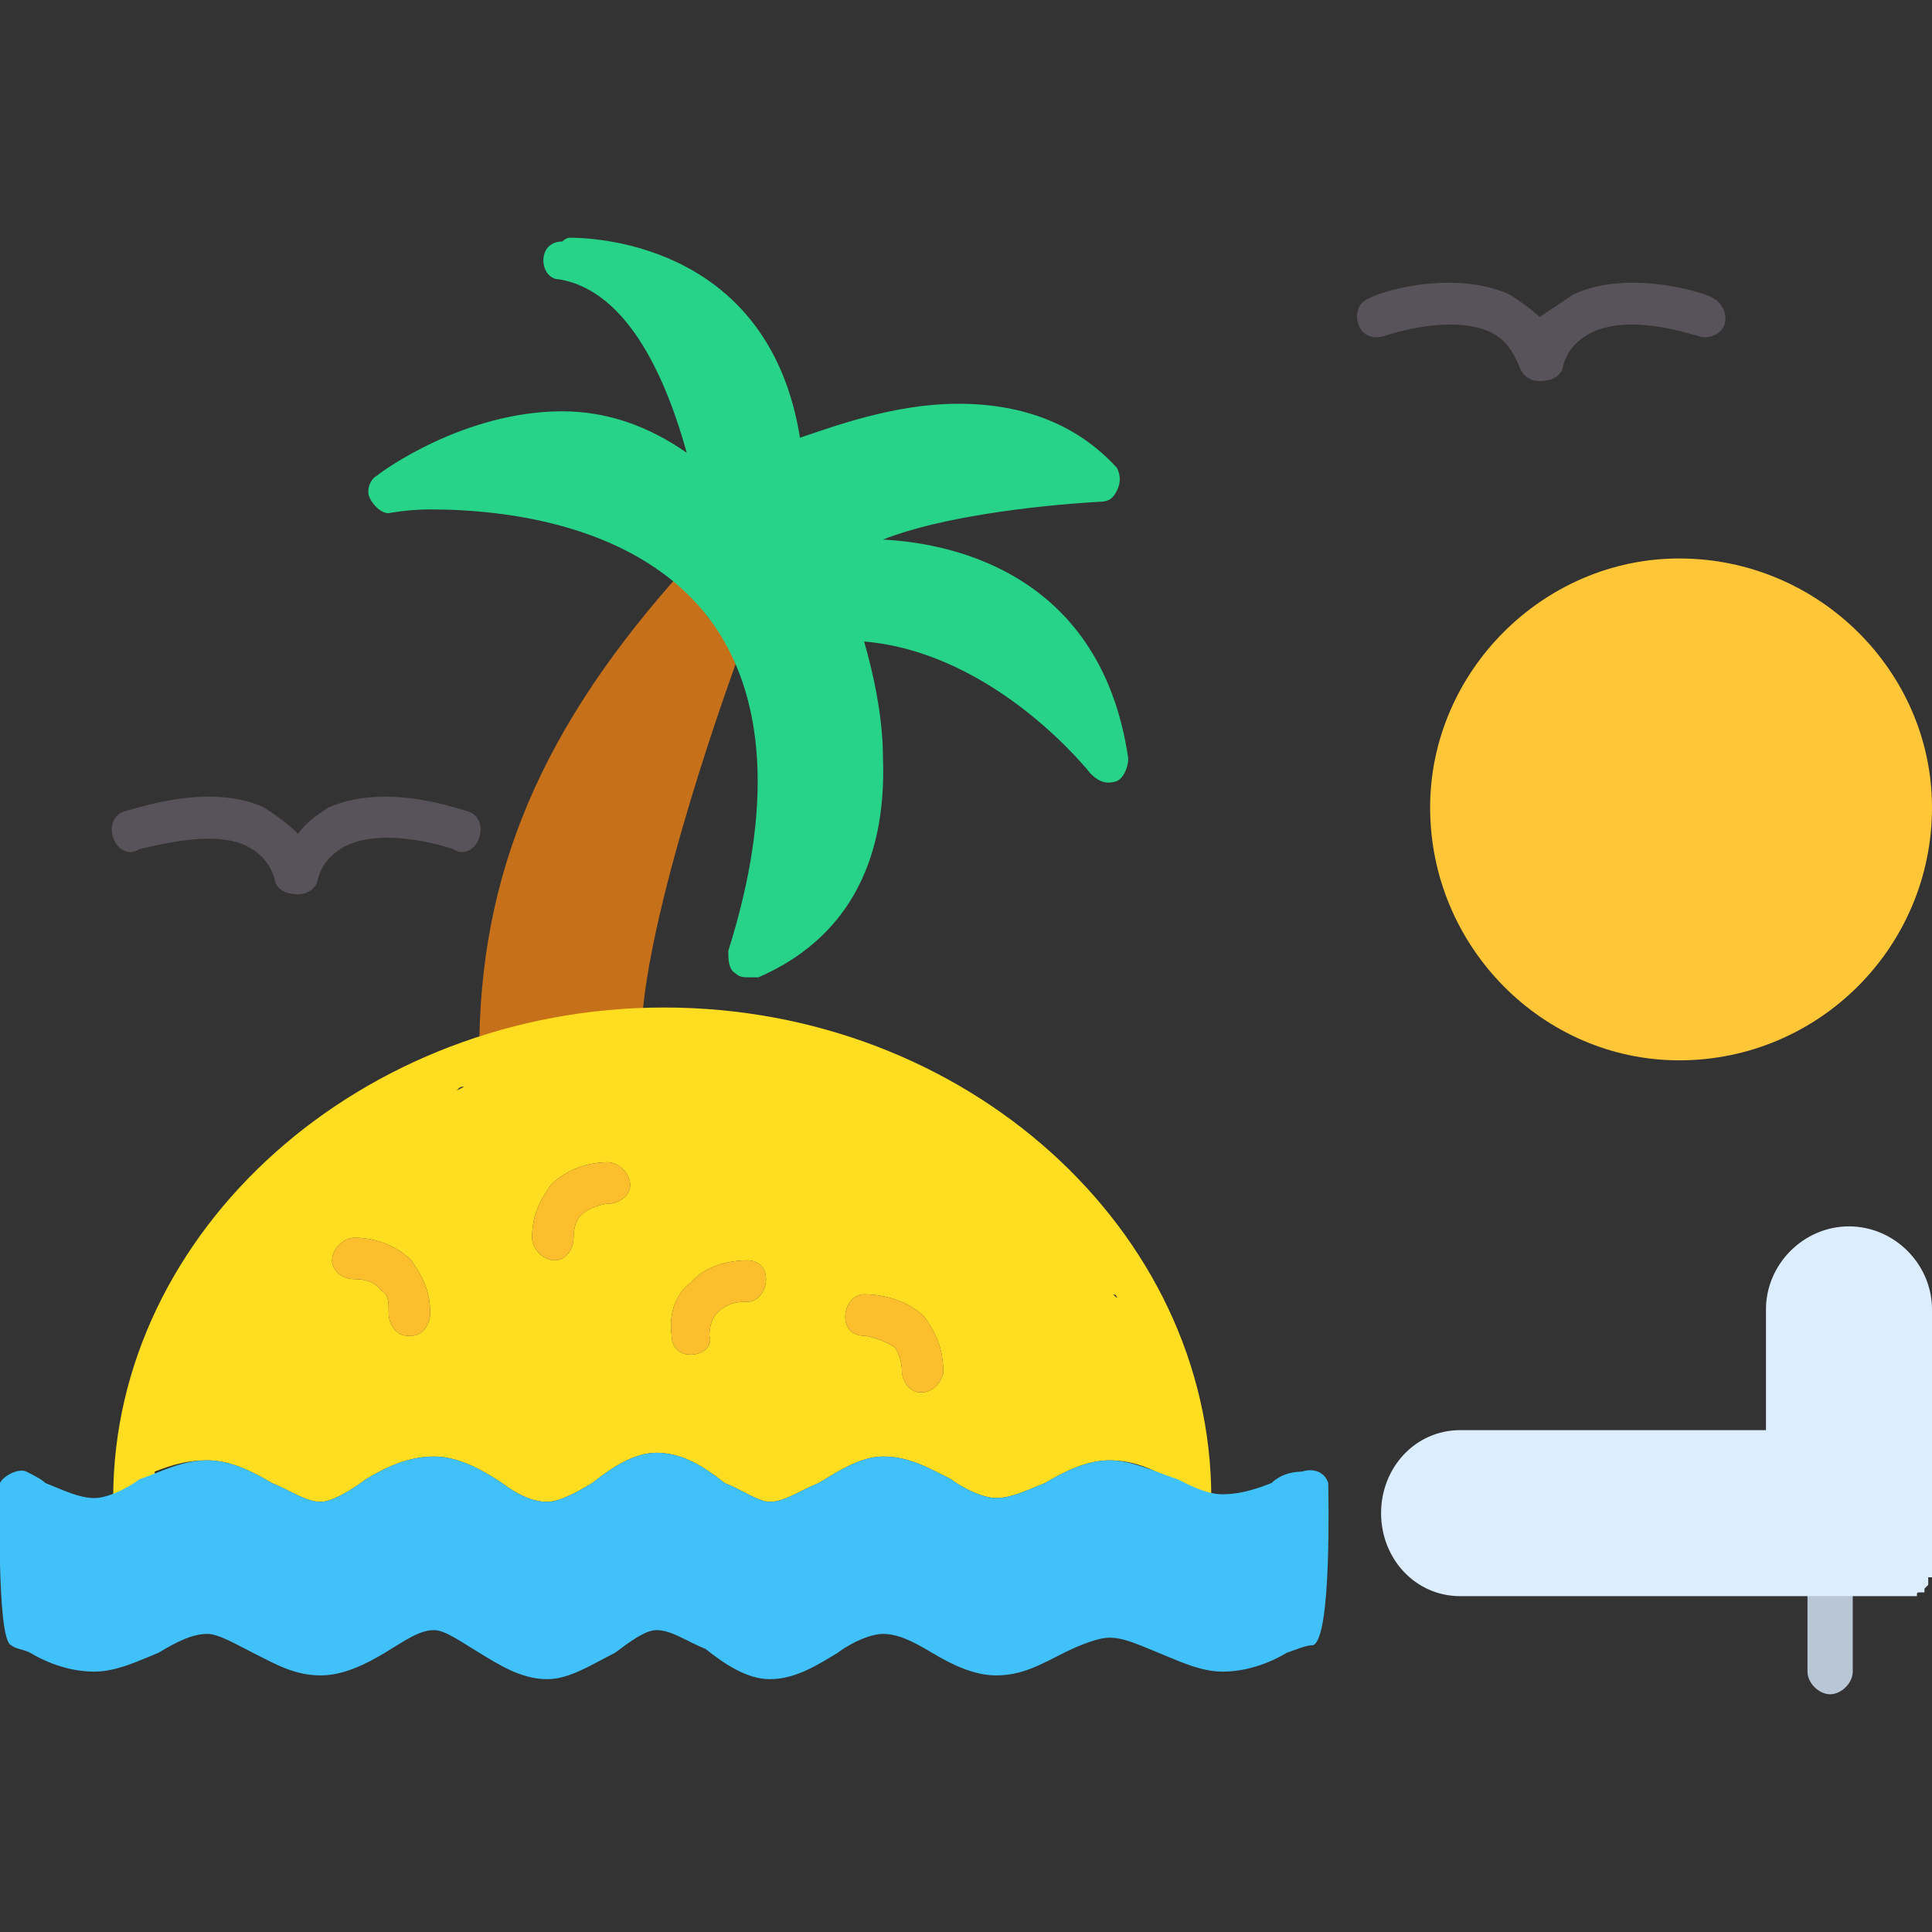
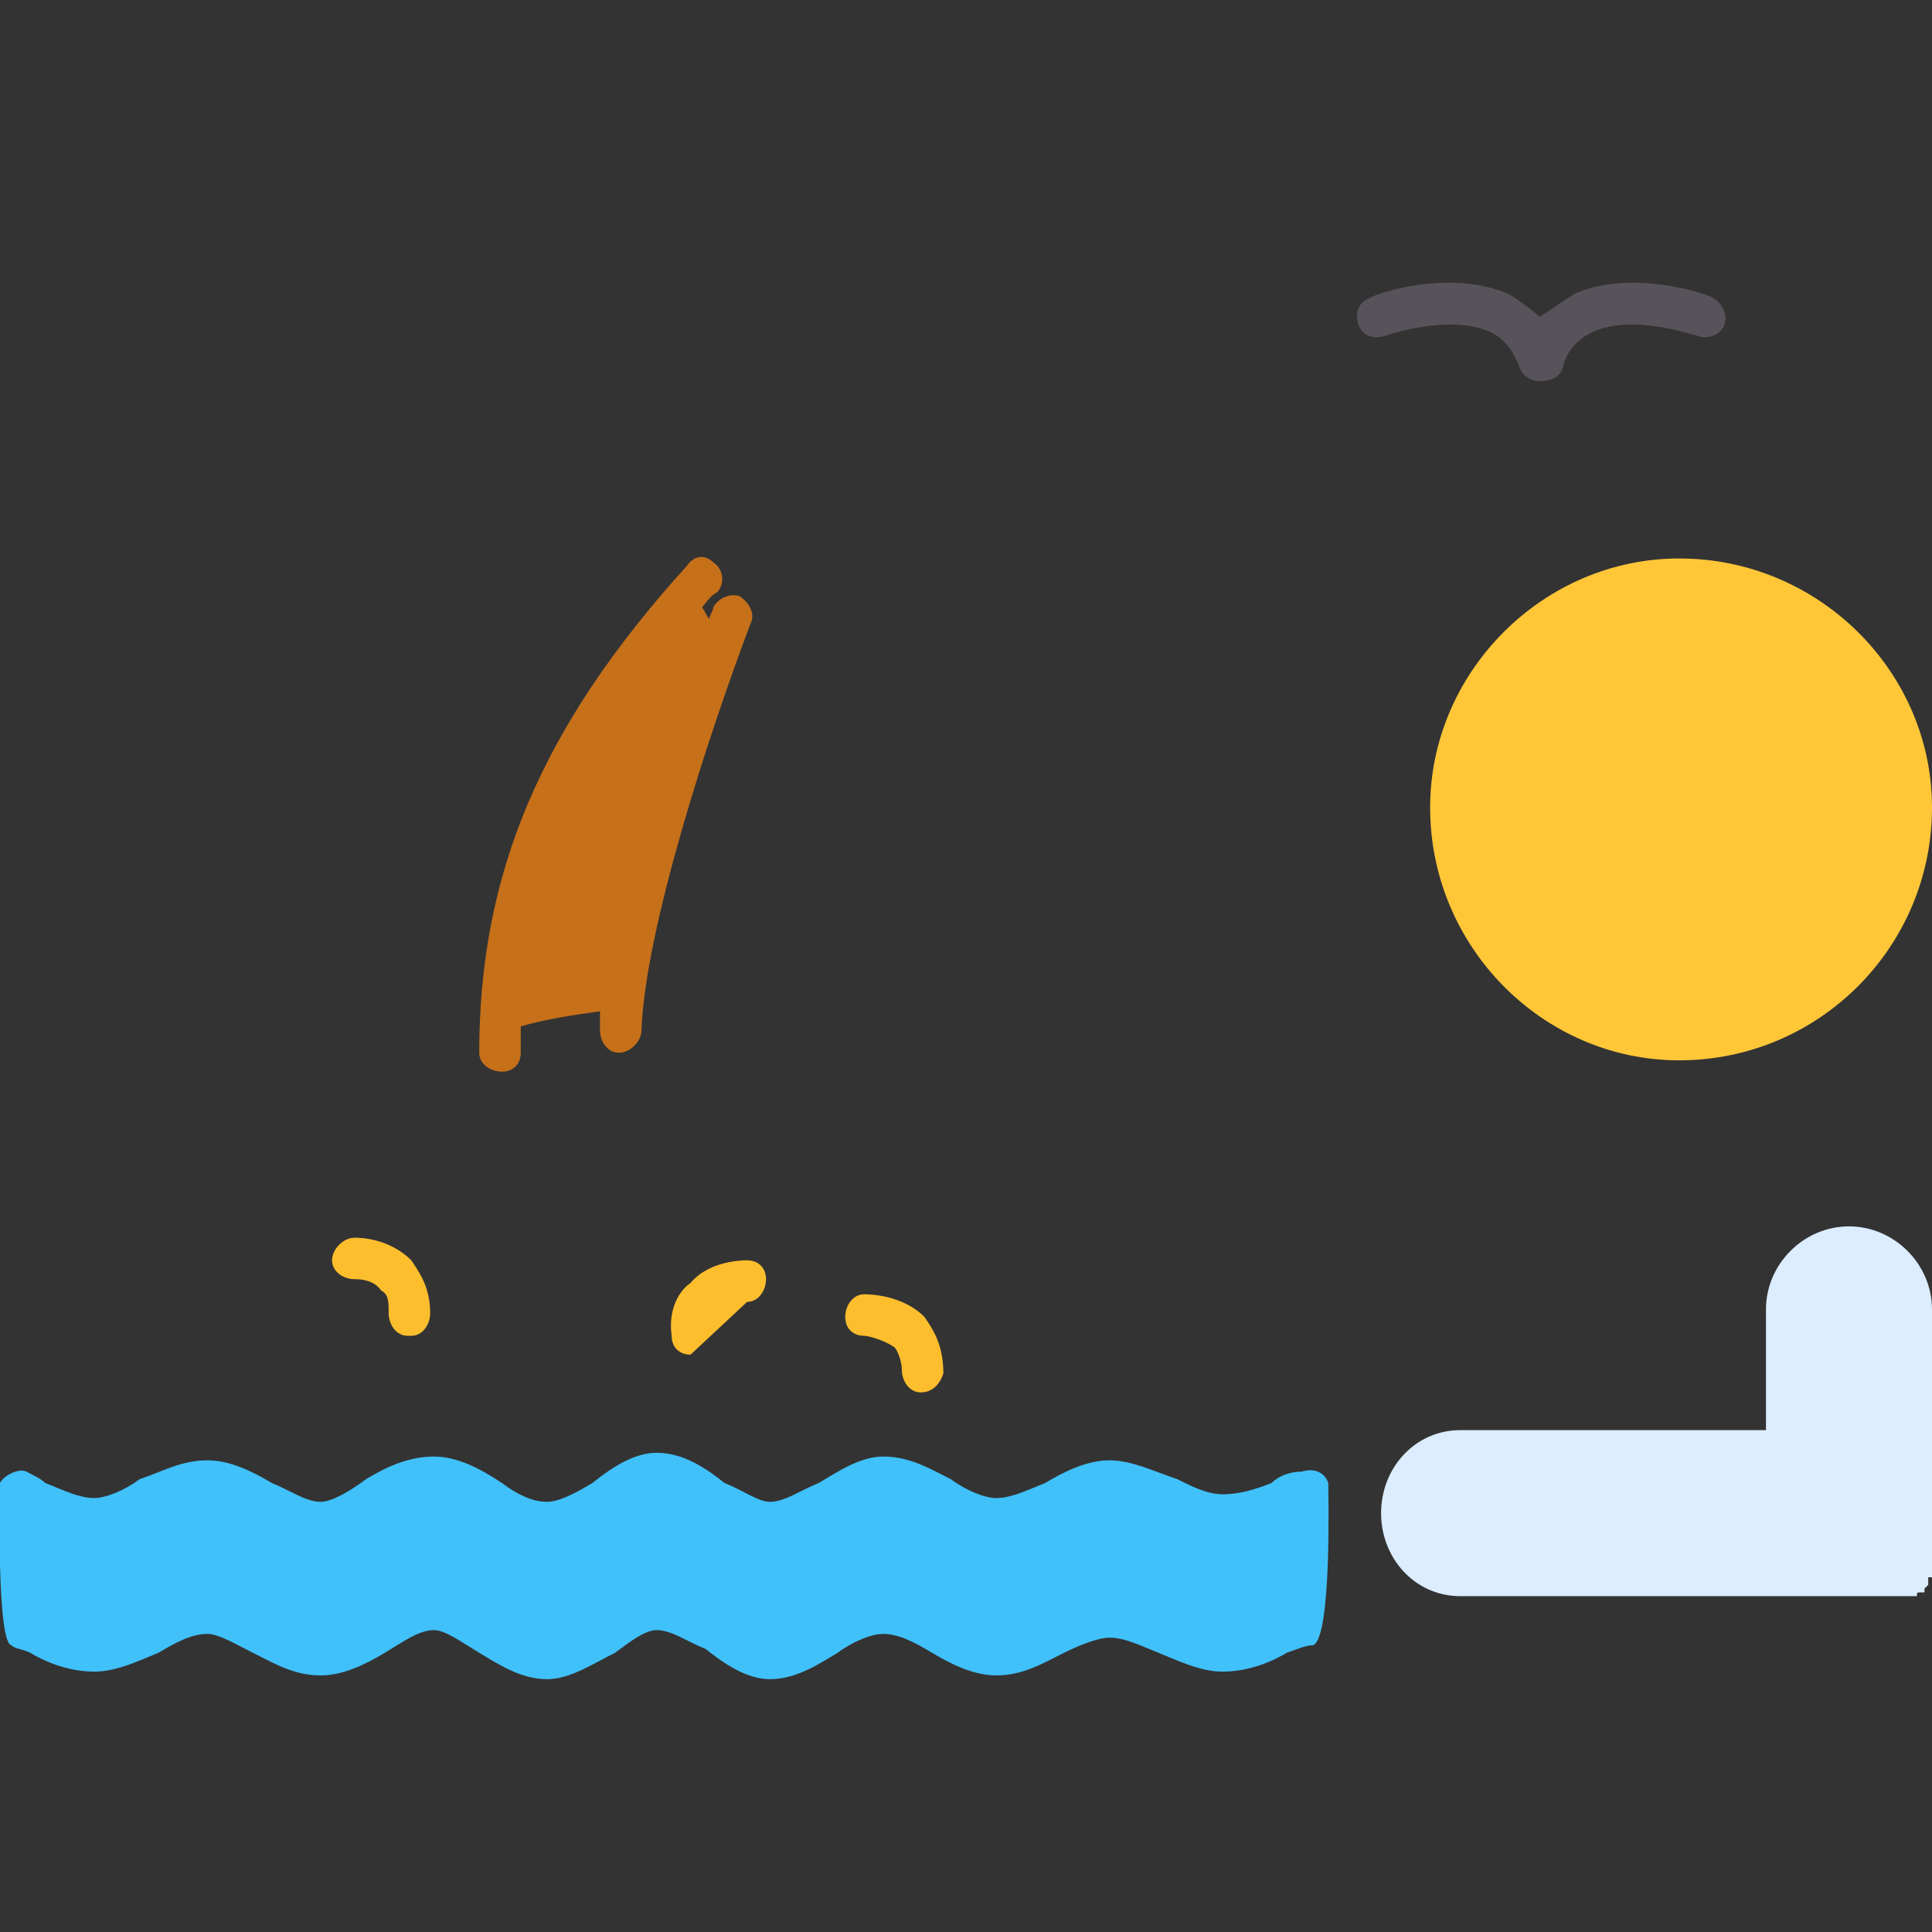
<svg xmlns="http://www.w3.org/2000/svg" clip-rule="evenodd" fill-rule="evenodd" height="512" image-rendering="optimizeQuality" shape-rendering="geometricPrecision" text-rendering="geometricPrecision" viewBox="0 0 512 512" width="512">
  <rect x="0" y="0" width="512" height="512" fill="#333333" stroke="none" />
  <g id="Layer_x0020_1">
    <g id="_381231736">
-       <path d="m485 449c-3 0-6-3-6-6v-26c0-3 3-5 6-5s6 2 6 5v26c0 3-3 6-6 6z" fill="#b8c6d5" />
      <path d="m133 284c-3 0-6-2-6-5 0-47 16-86 55-129 2-3 5-3 7-1 3 2 3 6 1 8-2 1-3 3-4 4 1 1 1 2 2 3 0-1 1-2 1-3 1-2 4-4 7-3 3 2 4 5 3 7-11 29-28 81-29 108 0 3-3 6-6 6-3 0-5-3-5-6 0-2 0-4 0-6v1c-7 1-14 2-21 4v7c0 3-2 5-5 5z" fill="#c6701a" />
      <g>
-         <path d="m316 406c-3-1-6-3-6-6 0-1 0-2 0-3 0-2 0-3 0-5-5-3-10-5-16-5s-12 3-17 6c-5 2-9 4-13 4-3 0-8-2-12-5-6-3-11-6-18-6-6 0-12 4-17 7-5 2-9 5-13 5-3 0-7-3-12-5-5-4-11-8-18-8-6 0-12 4-17 8-5 3-9 5-12 5-4 0-8-2-12-5-6-4-12-7-18-7-7 0-13 3-18 6-4 3-9 6-12 6-4 0-8-3-13-5-5-3-11-6-17-6-5 0-9 1-14 3v7 2c0 3-2 6-5 6s-6-3-6-6c0-1 0-1 0-2 0-71 66-130 146-130s145 59 145 130v3c0 3-2 6-5 6zm-6-15s0 0 0-1zm0-3s0 0 0-1zm0-3s0 0-1-1c1 1 1 1 1 1zm-1-3s0 0 0-1zm0-2c0-1 0-1 0-2zm-1-3c0-1 0-1 0-2zm0-3c0-1-1-1-1-2 0 1 1 1 1 2zm-1-3v-1zm-1-3v-1zm-1-3v-1zm-2-5c0-1 0-1 0-1zm-1-3v-1zm-3-8s-1-1-1-1 1 1 1 1zm-2-2c0-1 0-1 0-2zm-1-3s0-1-1-1zm-3-5s-1-1-1-1 1 1 1 1zm-2-3s0 0 0-1zm-1-2c-1 0-1-1-1-1s0 1 1 1zm-6-7s0-1-1-1c1 0 1 1 1 1zm-2-2c0-1 0-1-1-1 1 0 1 0 1 1zm-2-3s0 0-1 0zm-2-2s0 0-1-1c1 1 1 1 1 1zm-9-9c-1 0-1 0-1-1 0 1 0 1 1 1zm-3-2s0 0-1 0zm-2-2h-1zm-3-1c0-1 0-1-1-1 1 0 1 0 1 1zm-2-2s-1-1-1-1 1 1 1 1zm-3-2s0 0-1-1c1 1 1 1 1 1zm-2-1c0-1-1-1-1-1s1 0 1 1zm-3-2s-1-1-1-1 1 1 1 1zm-2-2c-1 0-1 0-2 0zm-3-1c-1 0-1-1-1-1s0 1 1 1zm-3-2h-1zm-20-8c-1 0-1-1-2-1 1 0 1 1 2 1zm-6-2c-1 0-1 0-2 0zm-3-1c-1 0-1 0-2 0zm-4-1h-1zm-3 0c0-1-1-1-1-1s1 0 1 1zm-3-1c-1 0-1 0-2 0zm-3-1c-1 0-1 0-2 0zm-4 0h-1zm-3-1h-1zm-3 0c-1 0-1 0-2 0zm-4 0h-1zm-3 0s-1-1-1-1 1 1 1 1zm-3-1c-1 0-1 0-2 0zm-18 1h-1zm-40 9c-1 0-1 0-2 1-1 0-1 0-1 0h1zm-5 2c-1 0-1 0-1 0zm-14 7h-1zm-3 1s0 1-1 1c1 0 1-1 1-1zm-2 2c-1 0-1 0-1 0zm-13 9c-1 0-1 1-1 1s0-1 1-1zm-9 8s-1 0-1 1c0-1 1-1 1-1zm-4 4c-1 0-1 1-1 1s0-1 1-1zm-9 10v1c0-1 0-1 0-1zm-8 11v1s0 0 0-1zm-1 3s0 1-1 1c1 0 1-1 1-1zm-6 11v1s0 0 0-1zm-1 3v1zm-1 2v2c0-1 0-1 0-2zm-1 6s-1 1-1 1 1-1 1-1zm-1 3v1c0-1 0-1 0-1zm-1 3v1c0-1 0-1 0-1zm-1 2v1zm-1 10v1zm0 3v1zm208-24c-1 3-3 5-6 5-3 0-5-3-5-6 0-2-1-5-2-6-3-2-7-3-8-3-3 0-5-2-5-5s2-6 5-6c1 0 10 0 16 6 2 3 5 7 5 15zm-62-10c1 3-2 5-5 5-3 0-5-2-5-5-1-7 2-12 5-14 5-6 14-6 15-6 3 0 5 2 5 5s-2 6-5 6c-2 0-5 0-8 3-1 1-2 3-2 6zm-36-26c0 3-2 6-5 6-3 0-6-3-6-6 0-7 3-11 5-14 6-6 14-6 15-6 3 0 6 3 6 6s-3 5-6 5c-1 0-5 1-7 3-1 1-2 3-2 6zm-38 20c0 3-2 6-5 6h-1c-3 0-5-3-5-6s0-5-2-6c-2-3-6-3-7-3-3 0-6-2-6-5s3-6 6-6c1 0 9 0 15 6 2 3 5 7 5 14z" fill="#ffdd21" />
-       </g>
+         </g>
      <path d="m0 393c1-2 5-4 7-3s4 2 5 3c5 2 9 4 13 4 3 0 8-2 12-5 6-2 11-5 18-5 6 0 12 3 17 6 5 2 9 5 13 5 3 0 8-3 12-6 5-3 11-6 18-6 6 0 12 3 18 7 4 3 8 5 12 5 3 0 7-2 12-5 5-4 11-8 17-8 7 0 13 4 18 8 5 2 9 5 12 5 4 0 8-3 13-5 5-3 11-7 17-7 7 0 12 3 18 6 4 3 9 5 12 5 4 0 8-2 13-4 5-3 11-6 17-6s12 3 18 5c4 2 8 4 12 4s8-1 13-3c2-2 5-3 8-3 3-1 6 0 7 3 0 2 1 41-4 43-2 0-4 1-7 2-5 3-11 5-17 5s-12-3-17-5-9-4-13-4c-3 0-8 2-12 4-6 3-11 6-18 6-6 0-12-3-17-6s-9-5-13-5c-3 0-8 2-12 5-5 3-11 7-18 7-6 0-12-4-17-8-5-2-9-5-13-5-3 0-7 3-11 6-6 3-12 7-18 7-7 0-13-4-18-7s-9-6-12-6c-4 0-8 3-13 6s-11 6-17 6c-7 0-12-3-18-6-4-2-9-5-12-5-4 0-8 2-13 5-5 2-11 5-17 5s-12-2-17-5c-2-1-4-1-5-2-4-1-3-42-3-43z" fill="#40c1fa" />
-       <path d="m199 259c-2 0-3 0-4-1-2-1-2-4-2-6 12-38 10-68-5-88-19-25-54-29-74-29-6 0-11 1-11 1-2 0-4-2-5-4s0-5 2-6c1-1 23-17 49-17 12 0 23 4 33 11-5-18-15-43-34-46-2 0-4-2-4-5s2-5 5-5c0 0 1-1 2-1 9 0 53 3 61 53 9-3 25-9 42-9 18 0 32 6 42 17 1 2 1 4 0 6s-2 3-5 3c-17 1-42 4-57 10 20 1 58 10 65 58 0 2-1 5-3 6-3 1-5 0-7-2 0 0-25-32-60-35 2 7 5 19 5 31 1 28-10 48-33 58-1 0-2 0-2 0z" fill="#27d389" />
      <g fill="#fdbe2d">
        <path d="m109 354h-1c-3 0-5-3-5-6s0-5-2-6c-2-3-6-3-7-3-3 0-6-2-6-5s3-6 6-6c1 0 9 0 15 6 2 3 5 7 5 14 0 3-2 6-5 6z" />
-         <path d="m183 359c-3 0-5-2-5-5-1-7 2-12 5-14 5-6 14-6 15-6 3 0 5 2 5 5s-2 6-5 6c-2 0-5 0-8 3-1 1-2 3-2 6 1 3-2 5-5 5z" />
-         <path d="m147 334c-3 0-6-3-6-6 0-7 3-11 5-14 6-6 14-6 15-6 3 0 6 3 6 6s-3 5-6 5c-1 0-5 1-7 3-1 1-2 3-2 6s-2 6-5 6z" />
+         <path d="m183 359c-3 0-5-2-5-5-1-7 2-12 5-14 5-6 14-6 15-6 3 0 5 2 5 5s-2 6-5 6z" />
        <path d="m244 369c-3 0-5-3-5-6 0-2-1-5-2-6-3-2-7-3-8-3-3 0-5-2-5-5s2-6 5-6c1 0 10 0 16 6 2 3 5 7 5 15-1 3-3 5-6 5z" />
      </g>
      <path d="m408 101c-2 0-4-1-5-3-2-5-4-8-8-10-11-5-28 1-28 1-3 1-6 0-7-3s0-6 3-7c1-1 21-8 37-1 3 2 6 4 8 6l9-6c15-7 36 0 37 1 2 1 4 4 3 7s-5 4-7 3c-1 0-17-6-28-1-4 2-7 5-8 10-1 2-3 3-6 3z" fill="#58535a" />
-       <path d="m79 237c-3 0-5-1-6-3-1-5-4-8-8-10-9-4-23 0-28 1-3 2-6 0-7-3s0-6 3-7c1 0 22-8 37-1 3 2 6 4 9 7 2-3 5-5 8-7 16-7 36 1 37 1 3 1 4 4 3 7s-4 5-7 3c0 0-17-6-28-1-4 2-7 5-8 10-1 2-3 3-5 3z" fill="#58535a" />
      <path d="m506 423h-33-86c-12 0-21-10-21-22s9-22 21-22h81v-32c0-12 10-22 22-22s22 10 22 22v70 1h-1v1 1l-1 1v1h-1c-1 0-1 0-1 1h-1z" fill="#dbedff" />
      <path d="m445 281c-36 0-66-30-66-67 0-36 30-66 66-66 37 0 67 30 67 66 0 37-30 67-67 67z" fill="#ffc738" />
    </g>
  </g>
</svg>